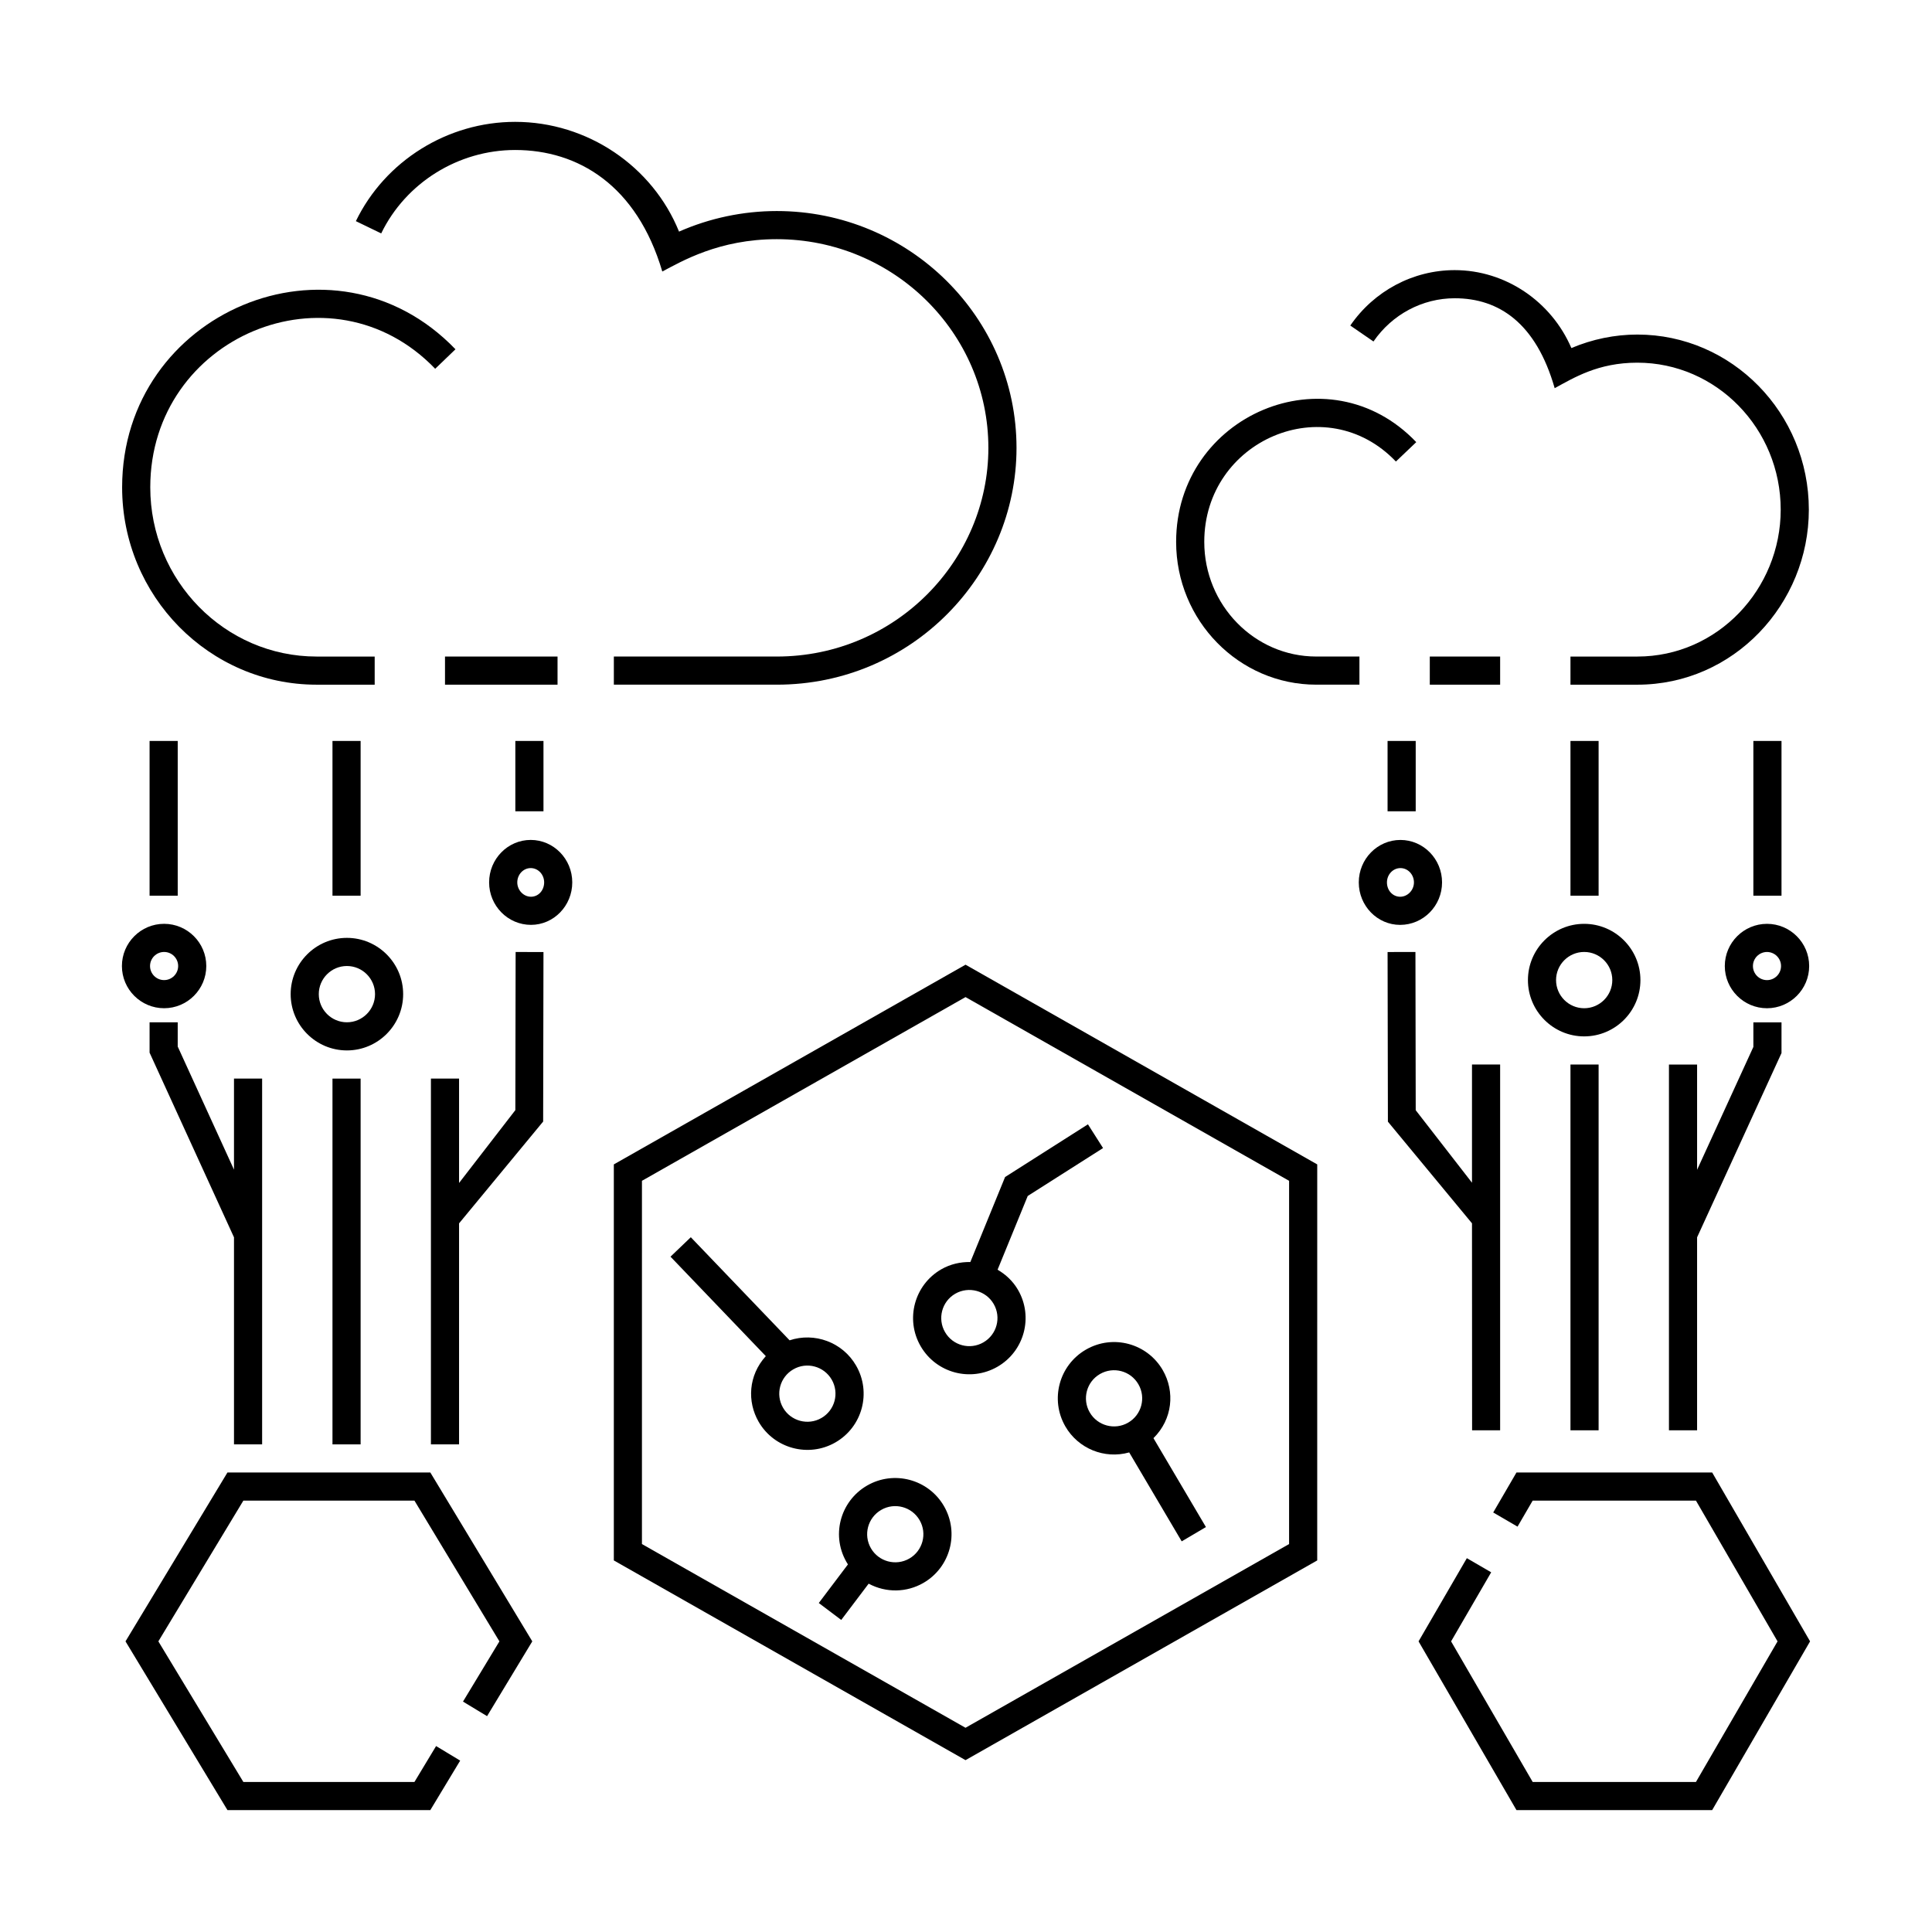
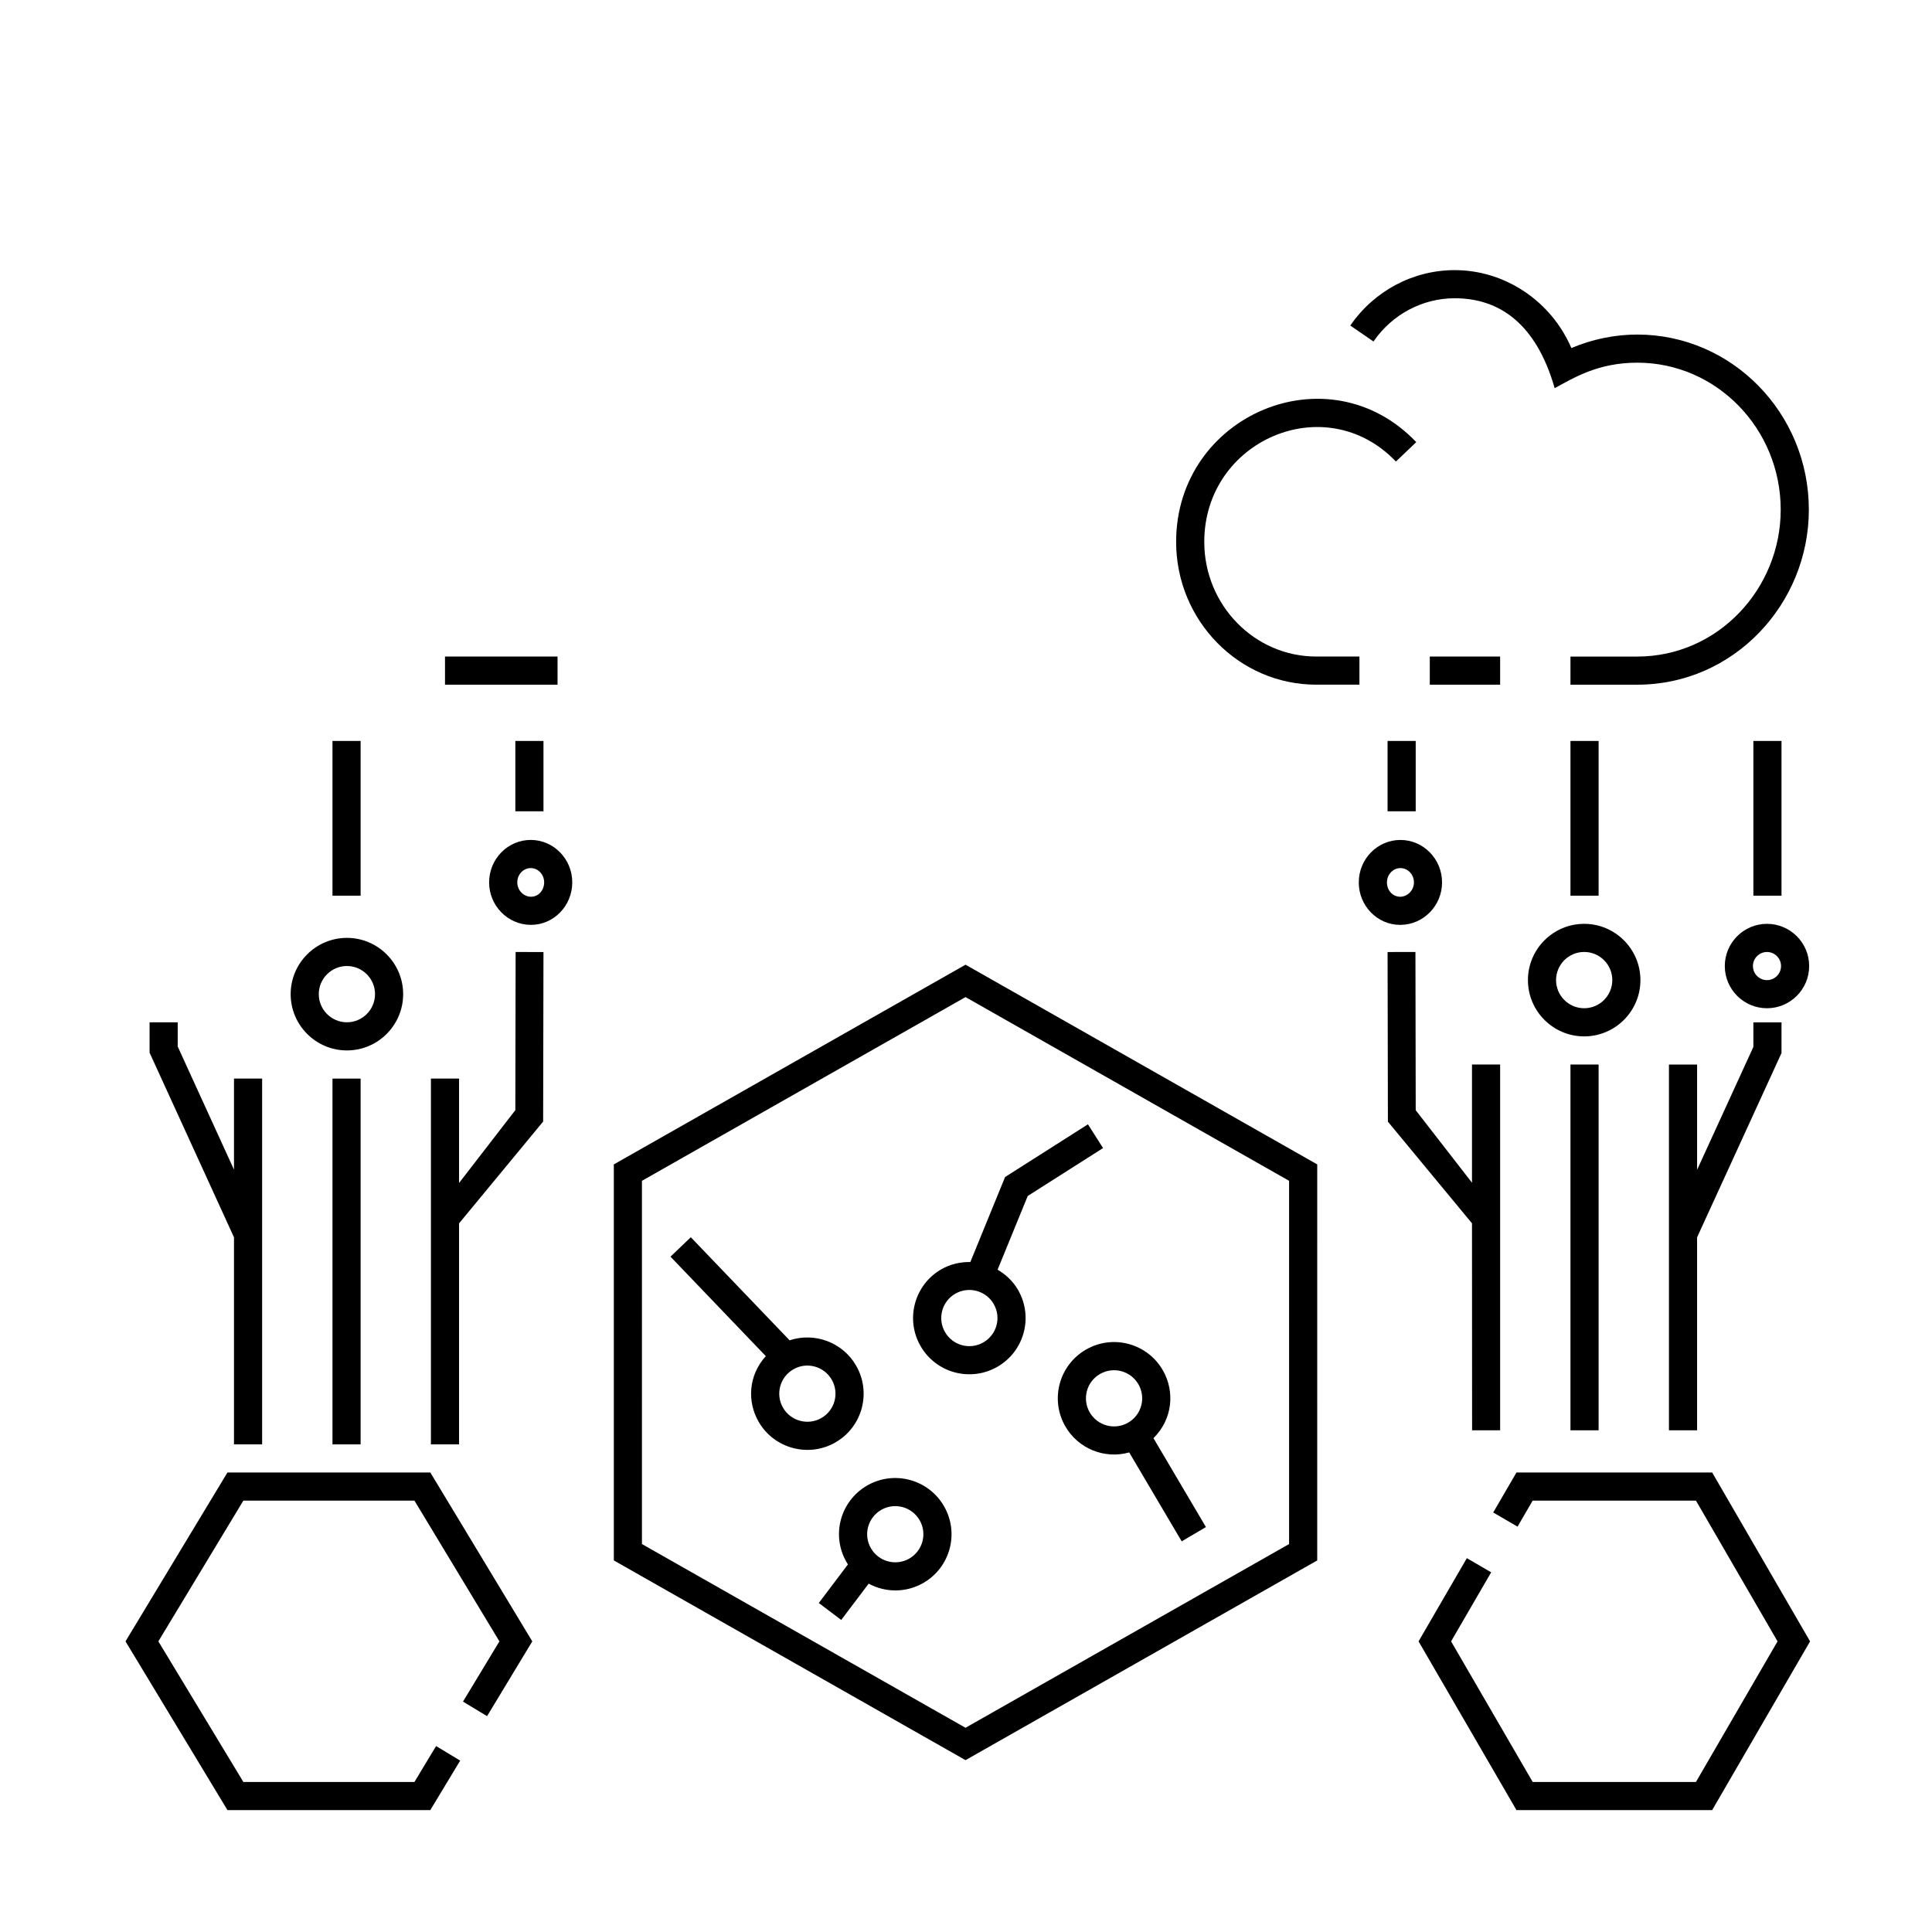
<svg xmlns="http://www.w3.org/2000/svg" fill="#000000" width="800px" height="800px" version="1.1" viewBox="144 144 512 512">
  <g>
    <path d="m261.93 317.99h29.824v7.457h-29.824z" />
-     <path d="m280.52 183.75c16.641 0 32.234 9.297 38.996 32.203 5.109-2.676 15.004-8.57 30.34-8.57 30.926 0 56.074 24.816 56.074 55.324 0 29.75-24.527 55.281-56.074 55.281h-43.18v7.457h43.18c35.852 0 63.531-29.074 63.531-62.738 0-34.617-28.5-62.781-63.531-62.781-8.922 0-17.793 1.875-25.906 5.453-6.996-17.32-24.27-29.086-43.43-29.086-17.898 0-34.465 10.328-42.211 26.312l6.715 3.25c6.508-13.426 20.438-22.105 35.496-22.105z" />
-     <path d="m259.33 241.73 5.375-5.168c-32.309-33.609-88.34-9.84-88.34 36.582 0 28.844 23.121 52.305 51.539 52.305h15.391v-7.457h-15.391c-24.305 0-44.082-20.117-44.082-44.848 0.004-39.922 47.949-60.09 75.508-31.414z" />
    <path d="m529.51 223.04c11.738 0 21.566 6.609 26.496 23.832 5.047-2.731 11.445-6.758 21.902-6.758 20.953 0 37.996 17.477 37.996 38.953 0 21.035-16.703 38.926-37.996 38.926h-17.719v7.457h17.719c25.555 0 45.453-21.387 45.453-46.379 0-25.594-20.395-46.41-45.453-46.41-5.965 0-11.934 1.23-17.477 3.578-5.305-12.348-17.469-20.652-30.926-20.652-11.004 0-21.348 5.492-27.664 14.688l6.144 4.223c4.934-7.18 12.977-11.457 21.523-11.457z" />
    <path d="m522.91 317.99h18.641v7.457h-18.641z" />
    <path d="m513.93 266.31 5.394-5.141c-23.297-24.434-63.637-7.188-63.637 26.434 0 20.867 16.652 37.84 37.121 37.84h11.457v-7.457h-11.457c-16.359 0-29.664-13.633-29.664-30.383 0.004-26.957 32.18-40.797 50.785-21.293z" />
    <path d="m370.87 505.89c-3.602-6.231-11.043-8.879-17.617-6.691l-26.184-27.32-5.379 5.152 25.258 26.359c-4.664 5.148-4.957 12.102-1.898 17.402 4.121 7.129 13.266 9.551 20.359 5.457 7.141-4.117 9.582-13.227 5.461-20.359zm-9.184 13.895c-3.559 2.055-8.125 0.832-10.176-2.727-2.051-3.547-0.852-8.102 2.727-10.168 3.551-2.062 8.121-0.832 10.176 2.727 2.039 3.523 0.875 8.09-2.727 10.168z" />
    <path d="m373.8 537.68c-7.219 4.16-9.777 13.586-5.09 20.906l-7.723 10.227 5.949 4.492 7.266-9.617c4.621 2.473 10.055 2.367 14.504-0.195 7.148-4.133 9.574-13.234 5.457-20.355-4.117-7.121-13.246-9.562-20.363-5.457zm11.18 19.352c-3.559 2.055-8.125 0.828-10.176-2.727-2.051-3.547-0.852-8.102 2.727-10.168 3.551-2.062 8.121-0.832 10.176 2.727 2.062 3.566 0.828 8.121-2.727 10.168z" />
    <path d="m393.43 480.39c-7.125 4.117-9.578 13.227-5.457 20.355 4.109 7.117 13.211 9.578 20.363 5.457 7.129-4.109 9.578-13.219 5.457-20.355-1.344-2.328-3.254-4.098-5.426-5.359l7.992-19.543 19.961-12.695-4.004-6.293-21.961 13.969-9.203 22.523c-2.629-0.043-5.289 0.543-7.723 1.941zm11.184 19.352c-3.578 2.066-8.121 0.84-10.176-2.727-2.039-3.516-0.875-8.09 2.719-10.168 3.566-2.051 8.133-0.82 10.184 2.727 2.055 3.559 0.844 8.102-2.727 10.168z" />
    <path d="m426.33 522.02c3.387 5.856 10.328 8.73 16.922 6.887l13.91 23.566 6.422-3.789-13.906-23.559c5.094-5.019 5.727-12.367 2.473-18.012-4.09-7.078-13.164-9.602-20.359-5.457-7.137 4.121-9.582 13.23-5.461 20.363zm9.184-13.895c3.531-2.039 8.102-0.871 10.176 2.727 2.066 3.566 0.832 8.121-2.727 10.168-3.551 2.055-8.125 0.832-10.176-2.727-2.039-3.523-0.875-8.094 2.727-10.168z" />
    <path d="m306.67 452.58v104.95l93.203 52.926 93.203-52.926 0.004-104.95-93.203-52.926zm178.95 100.61-85.75 48.688-85.75-48.688 0.004-96.262 85.75-48.688 85.75 48.688z" />
    <path d="m204.28 534.22-27.02 44.758 27.02 44.719h53.758l7.914-13.117-6.383-3.856-5.738 9.516h-45.336l-22.527-37.262 22.527-37.301h45.336l22.52 37.301-9.652 15.961 6.379 3.859 11.984-19.82-27.023-44.758z" />
    <path d="m232.11 429.84h7.457v96.934h-7.457z" />
    <path d="m250.84 407.46c0-8.223-6.691-14.914-14.906-14.914-8.223 0-14.906 6.691-14.906 14.914s6.691 14.914 14.906 14.914c8.215 0 14.906-6.688 14.906-14.914zm-14.906 7.457c-4.109 0-7.453-3.344-7.453-7.457 0-4.109 3.34-7.457 7.453-7.457 4.106 0 7.453 3.344 7.453 7.457-0.004 4.109-3.348 7.457-7.453 7.457z" />
    <path d="m280.57 438.2-14.914 19.301v-27.664h-7.457c0 7.918 0.016 59.723 0 96.934h7.457v-58.566l22.285-26.984 0.086-44.918-7.379-0.016z" />
    <path d="m284.64 366.59c-6.074 0-11.02 5.047-11.02 11.254 0 6.203 4.977 11.254 11.094 11.254 6.031 0 10.941-5.047 10.941-11.254 0.004-6.203-4.938-11.254-11.016-11.254zm0.082 15.055c-1.977 0-3.637-1.738-3.637-3.797 0-2.098 1.598-3.797 3.562-3.797 1.965 0 3.562 1.703 3.562 3.797-0.008 2.129-1.535 3.797-3.488 3.797z" />
    <path d="m206.01 526.77h7.457v-96.934h-7.457v24.133l-14.914-32.625v-6.418h-7.457v8.039l22.371 48.941v54.863z" />
-     <path d="m187.49 411.19c6.16 0 11.18-5.019 11.18-11.184 0-6.168-5.019-11.184-11.18-11.184-6.164 0-11.18 5.019-11.18 11.184 0 6.168 5.016 11.184 11.18 11.184zm0-14.91c2.055 0 3.723 1.672 3.723 3.727 0 2.055-1.672 3.727-3.723 3.727-2.051 0.004-3.727-1.672-3.727-3.727 0-2.055 1.676-3.727 3.727-3.727z" />
    <path d="m232.11 340.36h7.457v41.012h-7.457z" />
    <path d="m280.57 340.36h7.457v18.641h-7.457z" />
-     <path d="m183.64 340.36h7.457v41.012h-7.457z" />
    <path d="m560.19 426.11h7.457v96.934h-7.457z" />
    <path d="m578.73 403.74c0-8.223-6.691-14.914-14.906-14.914-8.219 0-14.906 6.691-14.906 14.914 0 8.223 6.691 14.914 14.906 14.914 8.223-0.004 14.906-6.688 14.906-14.914zm-14.906 7.453c-4.106 0-7.453-3.344-7.453-7.457 0-4.109 3.34-7.457 7.453-7.457 4.109 0 7.453 3.344 7.453 7.457-0.004 4.113-3.344 7.457-7.453 7.457z" />
    <path d="m534.12 523.04h7.43v-96.934h-7.457v31.328l-14.914-19.215-0.074-41.938-7.383 0.016 0.086 44.957 22.285 26.941z" />
    <path d="m526.16 377.85c0-6.207-4.949-11.254-11.035-11.254-6.086 0-11.035 5.047-11.035 11.254 0 6.203 4.918 11.254 10.953 11.254 6.137 0 11.117-5.047 11.117-11.254zm-14.605 0c0-2.098 1.605-3.797 3.578-3.797 1.969 0 3.578 1.703 3.578 3.797 0 2.055-1.672 3.797-3.652 3.797-1.965 0-3.504-1.668-3.504-3.797z" />
    <path d="m623.45 400.01c0-6.168-5.019-11.184-11.18-11.184-6.16 0-11.18 5.019-11.18 11.184 0 6.168 5.019 11.184 11.18 11.184 6.16 0 11.18-5.016 11.18-11.184zm-11.18 3.731c-2.055 0-3.723-1.672-3.723-3.727 0-2.055 1.672-3.727 3.723-3.727s3.723 1.672 3.723 3.727c0 2.051-1.668 3.727-3.723 3.727z" />
    <path d="m560.19 340.36h7.457v41.012h-7.457z" />
    <path d="m511.72 340.36h7.457v18.641h-7.457z" />
    <path d="m608.66 340.36h7.457v41.012h-7.457z" />
    <path d="m586.29 426.11v96.934h7.457v-51.137l22.371-48.84v-8.137h-7.457v6.516l-14.914 32.562v-27.891l-7.457-0.004z" />
    <path d="m597.74 534.22h-51.855l-6.168 10.605 6.445 3.75 4.012-6.898h43.27l21.625 37.301-21.625 37.262h-43.266l-21.625-37.262 10.625-18.301-6.449-3.746-12.797 22.047 25.949 44.719h51.859l25.949-44.719z" />
  </g>
</svg>